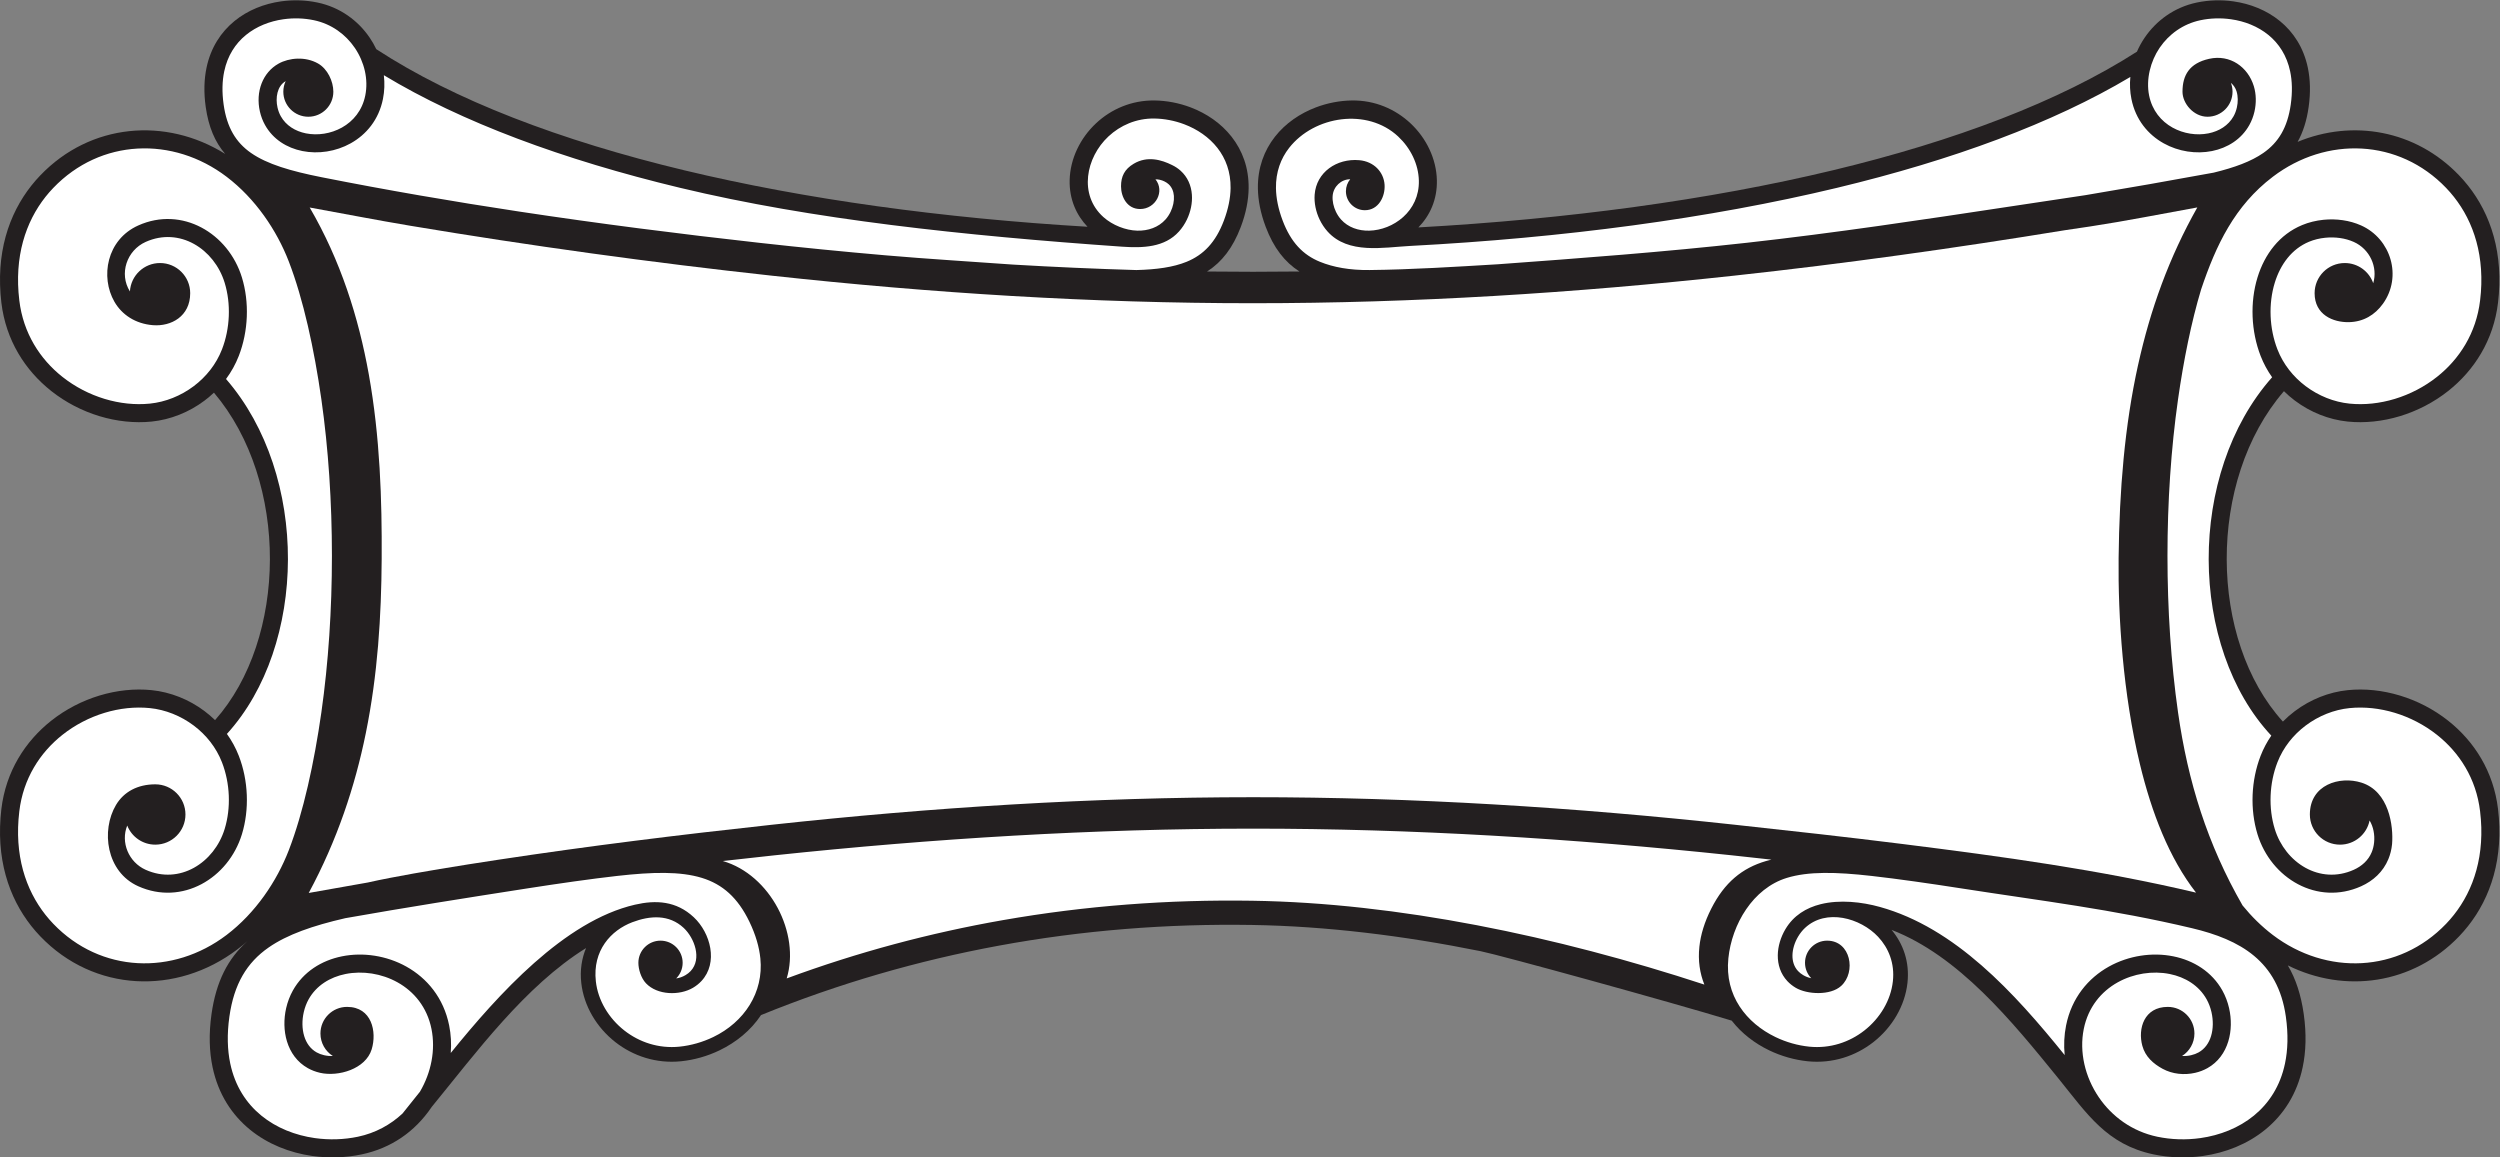
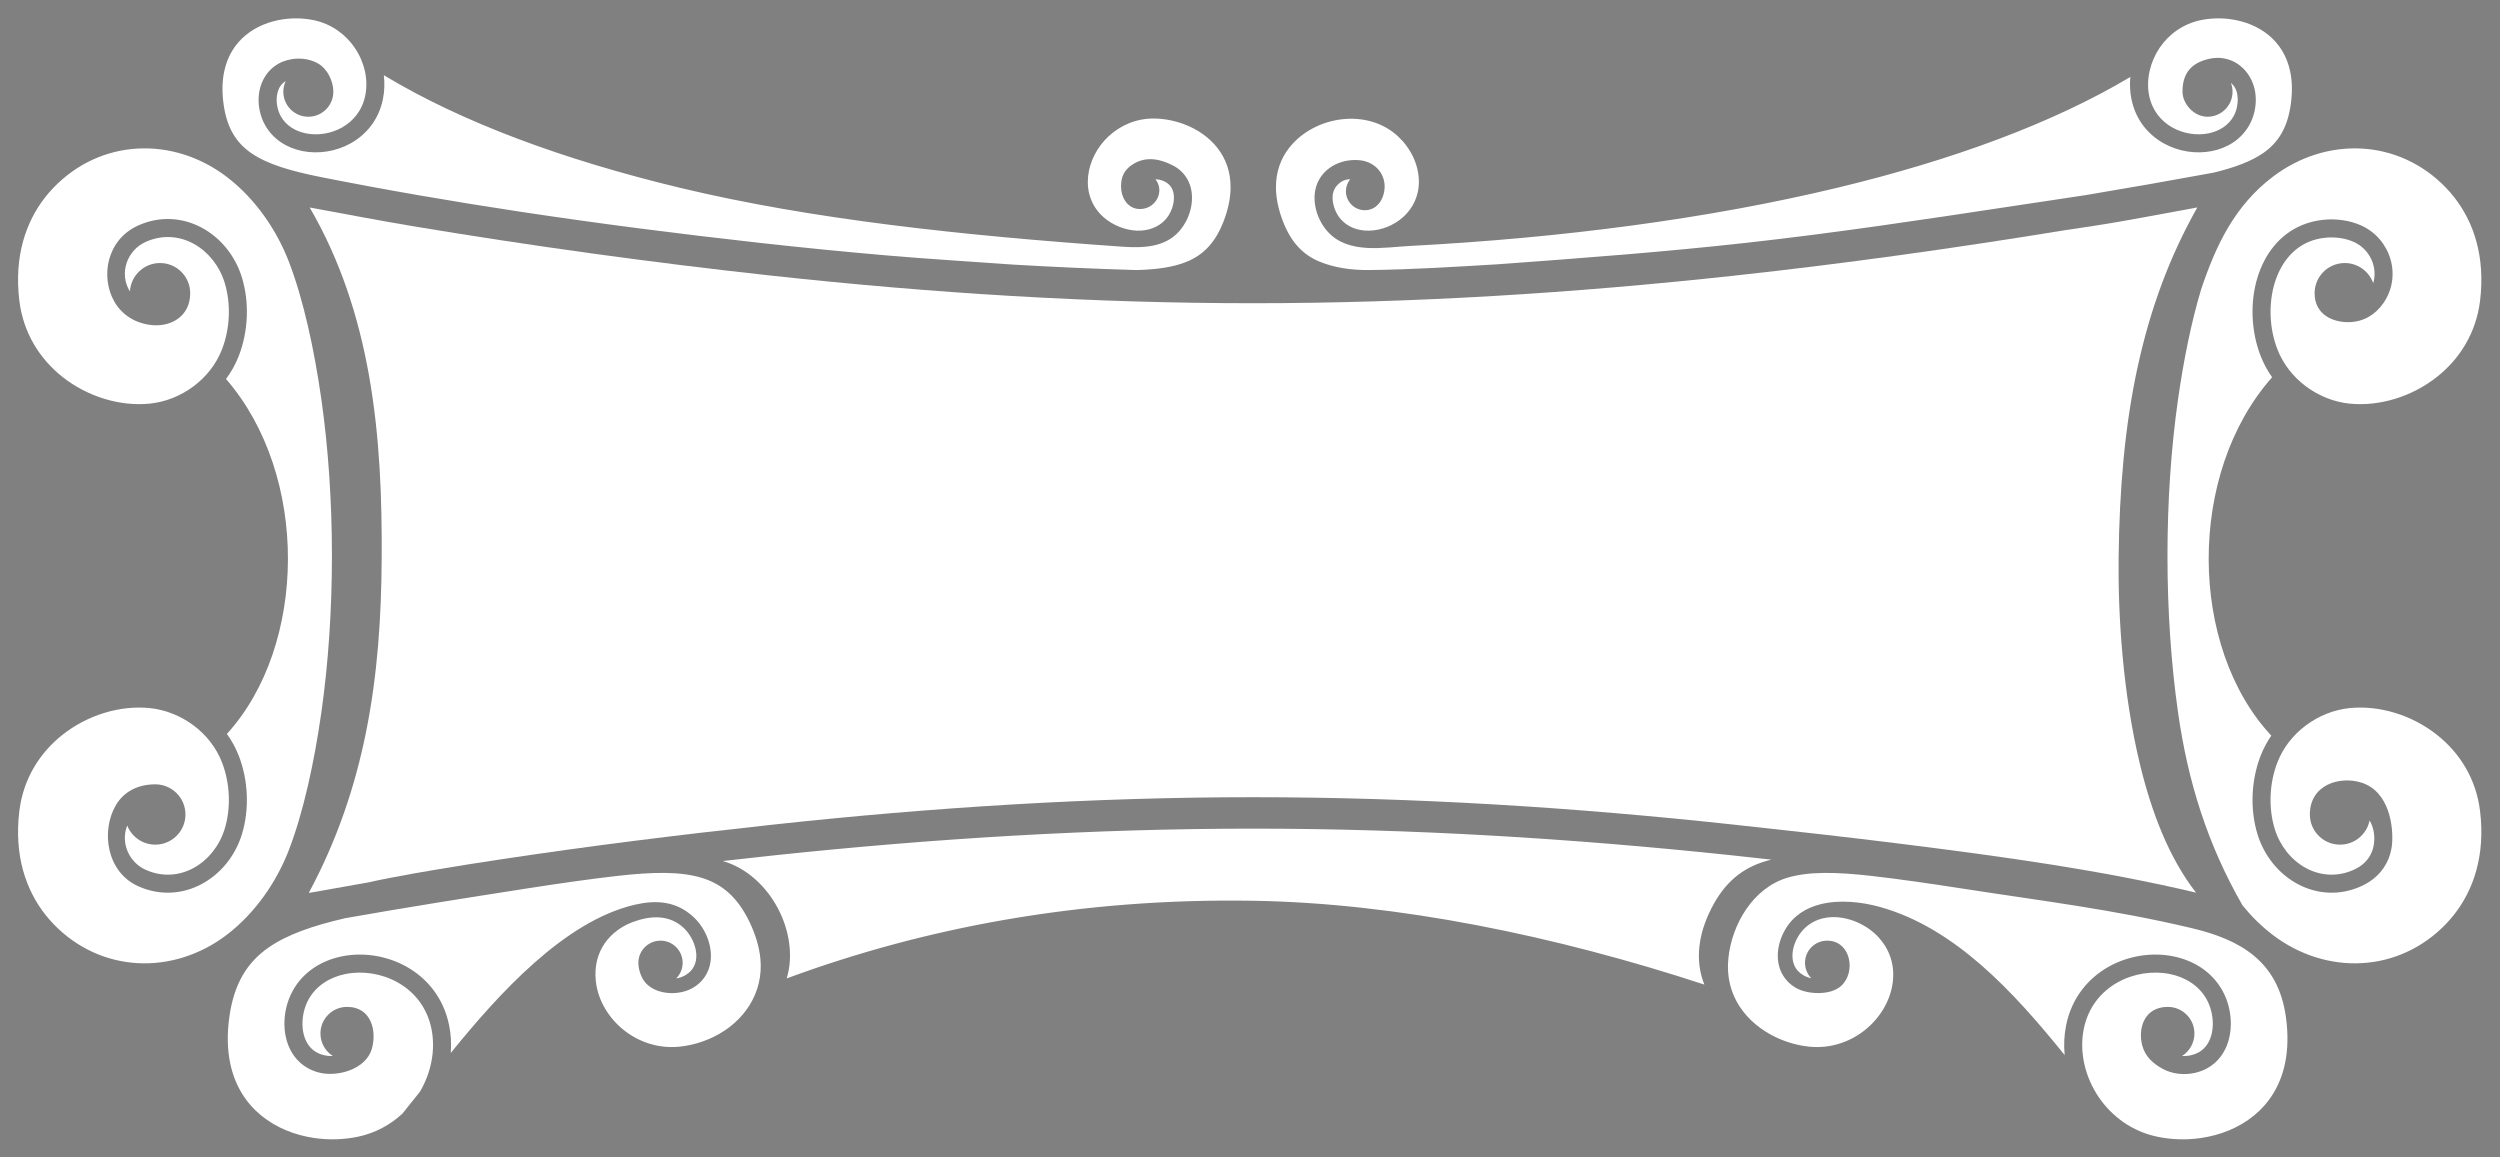
<svg xmlns="http://www.w3.org/2000/svg" viewBox="0 0 621.253 287.613" height="287.613" width="621.253" xml:space="preserve" id="svg2" version="1.1">
  <rect x="0" y="0" width="621.253" height="287.613" fill="#808080" stroke="none" />
  <defs id="defs6" />
  <g transform="matrix(1.333,0,0,-1.333,0,287.613)" id="g10">
    <g transform="scale(0.1)" id="g12">
-       <path id="path14" style="fill:#231f20;fill-opacity:1;fill-rule:nonzero;stroke:none" d="m 701.469,2065.99 c 145.504,-95.12 343.411,-170.37 573.891,-225.75 225.77,-54.24 482.6,-89.35 751.98,-105.33 -20.7,21.72 -34.1,51.27 -33.27,86.89 0.93,39.57 19.45,78.2 49.29,106.08 28.06,26.22 66.2,43.1 109.18,42.47 22.37,-0.33 45.4,-4.68 67.03,-12.87 29.56,-11.19 56.71,-29.6 76.42,-54.78 20,-25.54 32.31,-57.83 31.74,-96.35 -0.32,-22.04 -4.88,-46.05 -14.66,-71.89 -14.71,-38.83 -35.2,-65.3 -62.82,-82.98 28.58,-0.34 57.16,-0.51 85.75,-0.51 28.81,0 57.63,0.18 86.45,0.53 -27.61,17.7 -48.09,44.14 -62.78,82.96 -9.79,25.84 -14.35,49.85 -14.67,71.89 -0.56,38.52 11.75,70.81 31.75,96.35 19.71,25.18 46.86,43.59 76.41,54.78 21.64,8.19 44.66,12.54 67.04,12.87 42.98,0.63 81.12,-16.25 109.18,-42.47 29.83,-27.88 48.35,-66.51 49.28,-106.08 0.85,-36.29 -13.07,-66.27 -34.43,-88.09 276.98,15.38 541.27,50.89 772.86,106.53 226.67,54.47 421.85,128.16 566.64,221.06 3.98,9.1 8.81,17.89 14.46,26.18 21.61,31.75 55.11,56.6 97.17,65.43 21.91,4.61 45.32,5.42 68.23,2.18 31.29,-4.43 61.82,-16.41 86.59,-36.64 25.12,-20.52 44.22,-49.32 52.13,-87.02 4.54,-21.57 5.37,-46 1.5,-73.36 -3.6,-25.47 -10.41,-46.8 -20.56,-64.89 102.09,42.27 219.55,22.55 301.14,-62.55 46.2,-48.21 77.41,-116.57 74.92,-204.27 -0.31,-10.97 -1.1,-21.91 -2.4,-32.79 -8.37,-70.41 -44.53,-126.52 -93.03,-164.88 -54.07,-42.77 -123.67,-63.36 -187.1,-56.95 -35.03,3.53 -69.68,17.31 -98.72,39.16 -7.12,5.35 -13.91,11.2 -20.29,17.5 -71.99,-83.31 -106.97,-199.28 -106.68,-313.63 0.28,-114.29 35.77,-226.508 104.73,-302.317 6.95,7.051 14.39,13.535 22.24,19.442 29.04,21.855 63.69,35.625 98.72,39.16 63.43,6.418 133.03,-14.18 187.1,-56.942 48.5,-38.371 84.66,-94.472 93.03,-164.883 1.3,-10.878 2.09,-21.816 2.4,-32.792 2.49,-87.708 -28.72,-156.067 -74.92,-204.27 -86.49,-90.215 -213.3,-106.953 -319.36,-54.266 14.76,-25.031 24.58,-54.804 29.67,-90.761 5.23,-36.985 4.12,-69.934 -1.99,-98.985 C 4282.12,117.715 4256.6,79.219 4223.03,51.797 4189.82,24.668 4148.83,8.586 4106.77,2.637 4075.9,-1.727 4044.35,-0.625 4014.86,5.566 3927.3,23.957 3890.66,81.387 3837.73,146.691 c -88,108.516 -186.28,228.875 -311.38,277.43 21.42,-25.594 33.95,-59.512 29.57,-98.973 -4.75,-42.734 -28.5,-82.812 -63.5,-110.226 -32.93,-25.781 -75.9,-40.477 -122.44,-35.731 -24.38,2.489 -49.11,9.442 -71.96,20.457 -26.91,12.981 -51.32,31.622 -69.74,55.313 -114.14,34.758 -431.7,122.141 -468.15,129.473 -144.45,29.074 -288.28,46.652 -426,48.867 -158.13,2.551 -316.24,-9.824 -472.79,-38.719 -149.48,-27.59 -297.47,-70.215 -442.64,-129.269 -19.01,-28.661 -46.47,-50.848 -77.18,-65.665 -22.84,-11.015 -47.57,-17.968 -71.95,-20.457 -46.54,-4.746 -89.52,9.95 -122.45,35.731 -35,27.414 -58.75,67.492 -63.49,110.226 -2.67,23.946 0.9,45.84 8.9,65.079 C 978.363,319.309 886.898,194.27 804.73,93.984 l -0.554,-0.84 C 773.336,47.844 729.258,17.148 674.137,5.566 644.648,-0.625 613.098,-1.727 582.227,2.637 540.168,8.586 499.176,24.668 465.969,51.789 432.395,79.219 406.875,117.715 396.277,168.156 c -6.097,29.051 -7.211,62 -1.976,98.985 8.558,60.527 30.558,103.562 66.91,135.879 -6,-5.254 -12.188,-10.325 -18.559,-15.157 C 329.219,301.758 175.133,307.773 75.062,412.168 28.863,460.371 -2.355,528.73 0.137,616.438 c 0.312,10.976 1.098,21.914 2.391,32.792 8.379,70.411 44.547,126.512 93.039,164.883 54.067,42.762 123.664,63.36 187.102,56.942 35.027,-3.535 69.68,-17.305 98.723,-39.16 6.824,-5.137 13.339,-10.711 19.492,-16.719 67.344,75.769 102.008,186.674 102.293,299.594 0.277,113.09 -33.942,227.78 -104.344,310.88 -5.539,-5.26 -11.371,-10.18 -17.441,-14.75 -29.043,-21.85 -63.696,-35.63 -98.723,-39.16 -63.438,-6.41 -133.035,14.18 -187.102,56.95 -48.492,38.36 -84.66,94.47 -93.039,164.88 -1.293,10.88 -2.078,21.82 -2.391,32.79 -2.492,87.7 28.727,156.06 74.926,204.27 93.484,97.52 234.109,109.18 344.688,40.09 -19.059,22.26 -31.004,50.46 -36.219,87.35 -3.875,27.36 -3.043,51.79 1.489,73.36 7.914,37.7 27.015,66.5 52.144,87.02 24.762,20.23 55.293,32.21 86.586,36.64 22.906,3.24 46.316,2.43 68.223,-2.18 42.058,-8.83 75.566,-33.68 97.175,-65.43 4.676,-6.86 8.79,-14.05 12.321,-21.49 v 0" />
      <path id="path16" style="fill:#ffffff;fill-opacity:1;fill-rule:nonzero;stroke:none" d="M 421.383,1451.1 C 499.246,1361.37 537.09,1237 536.785,1114.77 536.484,992.375 497.922,871.672 423.008,789.465 c 8.933,-12.442 16.441,-26.086 22.148,-40.774 17.871,-45.984 19.985,-100.105 5.821,-146.308 -25.301,-82.5 -111.715,-133.465 -193.161,-96.953 -60.003,26.886 -69.691,104.179 -41.621,151.496 14.711,24.785 40.59,38.543 73.309,38.543 31.047,0 56.226,-25.176 56.226,-56.231 0,-31.043 -25.179,-56.218 -56.226,-56.218 -23.777,0 -44.106,14.753 -52.332,35.605 -12.645,-31.359 2.648,-68.273 34.355,-82.48 63.223,-28.352 127.946,13.066 147.282,76.121 12.015,39.179 10.183,85.156 -5.024,124.289 -10.82,27.832 -29.601,51.172 -52.562,68.445 -24.188,18.195 -52.918,29.648 -81.848,32.578 C 224.273,843.137 163.652,825.129 116.402,787.746 74.504,754.59 43.254,706.113 36.016,645.273 34.766,634.746 34.02,624.836 33.754,615.52 31.547,537.883 58.867,477.707 99.32,435.508 187.555,343.457 322.5,338.82 422.348,414.621 c 53.922,40.938 93.632,99.969 116.015,157.957 27.184,70.422 47.399,163.418 60.742,257.031 26.243,184.131 26.243,399.451 0,583.581 -13.343,93.61 -33.558,186.6 -60.742,257.03 -22.383,57.98 -62.093,117.02 -116.015,157.96 -99.848,75.79 -234.793,71.16 -323.028,-20.89 -40.453,-42.2 -67.773,-102.38 -65.566,-180.01 0.266,-9.32 1.012,-19.24 2.262,-29.76 7.238,-60.84 38.488,-109.32 80.386,-142.47 47.25,-37.38 107.871,-55.4 162.973,-49.84 28.93,2.93 57.66,14.38 81.848,32.58 22.961,17.28 41.742,40.62 52.562,68.44 15.207,39.14 17.039,85.12 5.024,124.3 -19.336,63.05 -84.059,104.47 -147.282,76.12 -35.101,-15.73 -50.086,-59.28 -29.324,-92.33 1.692,29.54 26.18,52.97 56.133,52.97 31.055,0 56.23,-25.18 56.23,-56.22 0,-43.19 -35.496,-62.37 -69.543,-59.63 -32.656,2.62 -57.843,19.54 -71.726,43.69 -26.496,46.1 -14.707,115.69 44.519,142.24 81.446,36.51 167.86,-14.46 193.161,-96.96 14.164,-46.2 12.05,-100.32 -5.821,-146.3 -6.054,-15.57 -14.125,-29.97 -23.773,-43.01 z M 643.633,445.918 C 583.066,431.953 535.609,415.52 500.781,391.301 460.191,363.066 436.246,323.262 427.656,262.52 c -4.668,-33.028 -3.746,-62.129 1.582,-87.508 8.871,-42.246 30.082,-74.356 57.95,-97.11 28.234,-23.066 63.386,-36.777 99.652,-41.906 27.082,-3.828 54.687,-2.879 80.441,2.531 32.703,6.863 60.824,22.442 83.11,43.27 10.66,13.145 21.496,26.769 32.531,40.703 21.016,35.82 29.301,77.844 21.473,116.848 -8.207,40.867 -32.731,69.929 -63.211,86.941 -14.954,8.34 -31.297,13.828 -47.848,16.438 -16.594,2.593 -33.363,2.332 -49.133,-0.832 -28.965,-5.821 -54.515,-21.504 -68.844,-47.176 -4.035,-7.227 -7.093,-15.371 -9.046,-23.899 -3.458,-15.078 -3.399,-30.996 0.832,-44.843 3.89,-12.743 11.433,-23.711 23.144,-30.243 4.059,-2.265 8.703,-4.043 13.973,-5.254 5.328,-1.222 10.804,-1.718 16.172,-1.445 -13.852,8.797 -23.051,24.278 -23.051,41.91 0,27.395 22.219,49.614 49.613,49.614 46.211,0 55.93,-46.504 45.875,-79.192 -11.316,-36.785 -62.363,-51.465 -96.129,-43.719 -8.379,1.922 -15.976,4.883 -22.801,8.68 -19.98,11.164 -32.636,29.192 -38.964,49.902 -5.989,19.602 -6.188,41.622 -1.493,62.102 2.633,11.512 6.852,22.656 12.477,32.734 19.504,34.942 53.465,56.114 91.652,63.778 19.649,3.957 40.43,4.308 60.864,1.094 20.472,-3.211 40.648,-9.981 59.05,-20.243 38.504,-21.484 69.465,-58.183 79.821,-109.757 3.382,-16.836 4.308,-34.09 2.965,-51.278 88.347,109.102 211.827,246.094 343.477,276.465 38.92,8.973 76.94,7.137 109.59,-23.449 31.19,-29.238 46.19,-84.856 14.09,-119.102 -4.35,-4.636 -9.51,-8.808 -15.53,-12.371 -25.12,-14.863 -66.55,-13.984 -87.7,8.379 -9.31,9.852 -14.15,26.27 -14.15,38.191 0,22.793 18.48,41.27 41.27,41.27 22.79,0 41.27,-18.477 41.27,-41.27 0,-11.375 -4.6,-21.679 -12.05,-29.148 6.03,0.828 12.02,2.969 17.42,6.172 3.78,2.234 6.95,4.773 9.53,7.527 21.38,22.805 7.12,61.641 -12.9,80.41 -27.25,25.547 -62.76,23.223 -95.79,10.696 -39.86,-15.117 -74.43,-52.727 -68.04,-110.235 3.92,-35.332 23.81,-68.683 53.18,-91.679 27.71,-21.7 63.77,-34.055 102.75,-30.09 21.29,2.187 42.93,8.269 62.97,17.941 57.57,27.754 94.3,82.899 87.78,146.719 -2.14,20.984 -8.62,43.777 -20.41,68.223 -21.68,44.949 -50.08,69.882 -88.52,81.718 -40.09,12.352 -91.81,11.18 -158.17,3.661 -48.7,-5.528 -107.68,-13.954 -168.489,-23.426 -114.34,-17.824 -224.61,-35.215 -338.258,-55.344 z M 1347.48,552.5 c 88.73,-25.703 144.59,-135.105 119.1,-218.875 132.56,48.973 267.29,84.863 403.15,108.691 153.81,26.973 309.18,38.524 464.62,36.141 135.51,-2.07 276.89,-18.484 418.76,-45.613 142.89,-27.317 286.11,-65.449 424.2,-110.703 -8.43,21.015 -12.08,44.668 -9.28,70.664 2.37,22.129 9.43,45.906 22.24,71.113 24.57,48.437 57.3,75.457 101.91,88.516 3.28,0.964 6.62,1.843 10.02,2.656 -24.69,2.781 -49.38,5.488 -74.06,8.094 -297.78,31.476 -595.34,49.707 -892.49,49.679 -297.15,-0.031 -594.61,-18.3 -892.26,-49.777 -31.96,-3.379 -63.94,-6.914 -95.91,-10.586 z M 4086.46,427.246 c -148.87,35.422 -280.44,50.891 -428.8,74.016 -60.82,9.472 -119.8,17.898 -168.5,23.426 -66.36,7.519 -118.07,8.691 -158.16,-3.661 -63.32,-19.492 -102.48,-86.679 -108.94,-149.941 -3.58,-34.941 4.93,-65.07 20.91,-89.602 16.17,-24.851 40.04,-44.179 66.87,-57.117 20.04,-9.672 41.68,-15.762 62.97,-17.941 38.98,-3.965 75.04,8.39 102.75,30.09 29.37,22.996 49.26,56.347 53.18,91.679 3.75,33.692 -8.06,62.285 -27.49,83.008 -32.9,35.098 -97.04,53.348 -136.34,16.531 -4.91,-4.597 -9.3,-10.164 -12.92,-16.289 -6.4,-10.82 -10.29,-23.183 -10.44,-34.961 -0.13,-10.839 3,-21.199 10.46,-29.16 2.58,-2.761 5.74,-5.293 9.53,-7.527 4.7,-2.785 9.85,-4.777 15.09,-5.781 -7.23,7.429 -11.68,17.578 -11.68,28.757 0,22.793 18.48,41.27 41.27,41.27 44.06,0 54.52,-58.484 26.09,-84.414 -20.04,-18.281 -63.38,-16.043 -84.71,-3.426 -6.02,3.563 -11.17,7.735 -15.53,12.371 -12.72,13.586 -18.07,30.696 -17.86,48.313 0.2,16.668 5.5,33.789 14.2,48.504 15.16,25.636 38.88,39.929 65.65,46.613 35.66,8.875 76.77,4.258 110.44,-5.098 140.3,-38.965 250.31,-159.453 344.53,-276.164 -1.81,18.469 -1.02,37.078 2.62,55.196 10.35,51.574 41.32,88.261 79.81,109.757 18.42,10.262 38.59,17.032 59.07,20.243 20.43,3.214 41.22,2.863 60.86,-1.094 38.18,-7.664 72.15,-28.836 91.65,-63.778 5.62,-10.078 9.84,-21.222 12.47,-32.726 4.7,-20.488 4.5,-42.508 -1.49,-62.11 -6.32,-20.71 -18.98,-38.738 -38.96,-49.902 -6.83,-3.797 -14.42,-6.758 -22.8,-8.68 -20.26,-4.64 -42.38,-2.441 -60.62,7.481 -17.26,9.394 -32.29,22.461 -37.86,42.949 -8.68,31.942 3.3,72.481 47.52,72.481 27.4,0 49.62,-22.219 49.62,-49.614 0,-17.605 -9.17,-33.074 -23,-41.875 5.58,-0.347 11.28,0.141 16.81,1.41 5.28,1.211 9.93,2.989 13.98,5.254 11.71,6.532 19.25,17.5 23.15,30.243 4.23,13.847 4.28,29.765 0.83,44.843 -1.96,8.528 -5.01,16.672 -9.05,23.899 -14.33,25.683 -39.88,41.355 -68.84,47.176 -15.77,3.164 -32.54,3.425 -49.14,0.832 -16.55,-2.61 -32.89,-8.098 -47.84,-16.438 -30.48,-17.012 -55.01,-46.074 -63.21,-86.941 -8.61,-42.832 2.24,-89.317 28.03,-127.219 24.34,-35.75 61.96,-63.711 109.08,-73.602 25.75,-5.41 53.36,-6.359 80.44,-2.531 36.26,5.129 71.41,18.84 99.65,41.906 27.87,22.762 49.08,54.871 57.95,97.11 5.33,25.379 6.26,54.48 1.58,87.508 -14.62,103.437 -84.9,143.312 -174.88,164.726 z m 17.06,1191.344 c -18.51,-61.39 -32.88,-133.21 -43.18,-205.4 -26.24,-184.13 -26.24,-399.45 0,-583.581 18.41,-129.179 54.71,-245.742 120.3,-359.929 16.54,-20.352 35.41,-39.082 56.46,-55.059 99.85,-75.801 234.79,-71.164 323.03,20.887 40.45,42.199 67.77,102.375 65.56,180.012 -0.26,9.316 -1,19.226 -2.26,29.753 -7.24,60.84 -38.49,109.317 -80.38,142.473 -47.26,37.383 -107.88,55.391 -162.97,49.832 -28.94,-2.93 -57.67,-14.383 -81.86,-32.578 -22.95,-17.273 -41.74,-40.613 -52.56,-68.445 -15.21,-39.133 -17.03,-85.11 -5.02,-124.289 19.33,-63.055 84.06,-104.473 147.28,-76.121 14.91,6.675 27.15,17.527 33.44,32.734 2.27,5.476 3.82,11.582 4.5,18.301 1.44,14.355 -1.33,29.09 -8.42,40.918 -5.17,-25.715 -27.89,-45.078 -55.13,-45.078 -31.05,0 -56.22,25.175 -56.22,56.218 0,55.715 55.66,72.18 96.07,59.434 51.66,-16.27 59.99,-80.984 57.18,-114.785 -1.02,-10.117 -3.39,-19.383 -6.87,-27.801 -9.89,-23.891 -28.45,-40.625 -50.84,-50.656 -81.44,-36.512 -167.86,14.453 -193.16,96.953 -14.16,46.203 -12.05,100.324 5.82,146.308 5.23,13.438 11.96,26.004 19.91,37.579 -76.86,82.257 -116.43,204.511 -116.74,328.5 -0.3,123.7 38.47,249.61 118.26,339.57 -8.62,12.18 -15.88,25.48 -21.43,39.77 -17.87,45.98 -19.98,100.1 -5.82,146.3 13.32,43.42 40.92,80.16 83.32,97.7 12.36,5.12 25.85,8.42 39.6,9.8 23.93,2.43 48.88,-0.96 70.24,-10.54 55.67,-24.95 77.04,-95.37 40.67,-146 -14.96,-20.83 -36.35,-33.7 -63.26,-34.29 -29.57,-0.65 -64.12,13.72 -64.12,53.99 0,31.04 25.18,56.22 56.23,56.22 24.51,0 45.35,-15.69 53.06,-37.57 8.87,30.05 -6.44,63.55 -36.29,76.93 -15.94,7.15 -34.85,9.64 -53.24,7.78 -10.49,-1.05 -20.75,-3.55 -30.11,-7.43 -32.16,-13.31 -53.4,-42.13 -63.93,-76.47 -12.01,-39.18 -10.19,-85.16 5.02,-124.3 10.82,-27.82 29.61,-51.16 52.56,-68.44 24.19,-18.2 52.92,-29.65 81.86,-32.58 55.09,-5.56 115.71,12.46 162.97,49.84 41.89,33.15 73.14,81.63 80.38,142.47 1.26,10.52 2,20.44 2.26,29.76 2.21,77.63 -25.11,137.81 -65.56,180.01 -88.24,92.05 -223.18,96.68 -323.03,20.89 -71.26,-54.1 -105.99,-127.61 -133.58,-209.59 z m -1550.43,35.64 c 79.83,0.9 159.62,5.99 239.48,10.77 154.86,11.33 308.47,22.74 464.28,40.1 164.51,18.33 326.98,42.81 488.81,67.33 47.41,7.17 94.77,14.36 142.11,21.4 79.67,13.3 159.34,27.33 239,41.97 38.89,9.52 69.69,20.75 92.59,36.68 28.34,19.7 45.07,47.59 51.1,90.21 3.31,23.4 2.67,43.98 -1.1,61.88 -6.2,29.51 -20.99,51.91 -40.4,67.78 -19.79,16.17 -44.5,25.79 -69.98,29.39 -19.12,2.71 -38.6,2.03 -56.76,-1.78 -32.91,-6.92 -59.2,-26.46 -76.21,-51.46 -17.01,-24.99 -25.65,-58.74 -19.62,-88.73 5.64,-28.16 22.55,-48.19 43.55,-59.91 10.36,-5.79 21.68,-9.59 33.16,-11.39 11.49,-1.81 23.11,-1.63 34.01,0.56 19.74,3.96 37.11,14.58 46.78,31.92 2.71,4.85 4.77,10.35 6.09,16.12 2.34,10.18 2.32,20.88 -0.51,30.14 -1.97,6.44 -5.74,11.9 -10.58,15.97 1.96,-5.14 3.04,-10.72 3.04,-16.55 0,-25.75 -20.88,-46.63 -46.64,-46.63 -25.74,0 -46.63,24.59 -46.63,46.63 0,30.56 12.65,53.11 49.74,61.37 38.91,8.68 72.26,-15.14 83.24,-51.03 4.58,-15.01 4.75,-31.82 1.17,-47.42 -2.01,-8.75 -5.22,-17.25 -9.52,-24.94 -14.84,-26.62 -40.63,-42.72 -69.59,-48.54 -14.78,-2.96 -30.41,-3.23 -45.75,-0.82 -15.39,2.41 -30.55,7.49 -44.36,15.21 -29.02,16.19 -52.36,43.85 -60.16,82.72 -2.72,13.46 -3.32,27.28 -2,41 -144.42,-86.15 -331.77,-155.02 -546.57,-206.63 -238.6,-57.33 -511.27,-93.46 -796.58,-108.41 -49.09,-2.56 -114.92,-16.03 -153.44,26.96 -5.88,6.56 -10.88,14.15 -14.77,22.24 -6.92,14.43 -10.44,30.87 -9.27,46.52 3.12,41.57 40.91,67.85 83.2,64.16 27.2,-2.39 45.66,-21.95 47.17,-45.96 1.33,-21.19 -10.9,-47.3 -36.74,-47.3 -19.53,0 -35.35,15.83 -35.35,35.35 0,8.5 3,16.3 8,22.39 -16.9,-0.02 -31.45,-13.7 -32.76,-31.09 -0.71,-9.64 1.61,-20.09 6.12,-29.52 2.56,-5.34 5.78,-10.24 9.48,-14.38 13.26,-14.8 32.54,-21.34 52.67,-20.86 11.11,0.26 22.48,2.63 33.31,6.92 10.78,4.28 20.99,10.48 29.84,18.4 17.91,16.05 29.99,39.31 29.32,68.02 -0.71,30.42 -15.24,60.38 -38.64,82.25 -57.37,53.59 -156.17,38.77 -203.24,-21.33 -15.45,-19.75 -24.96,-44.86 -24.52,-75 0.27,-18.3 4.16,-38.52 12.53,-60.62 15.26,-40.25 37.7,-63.78 69.67,-76.77 24.5,-9.96 54.99,-15.71 92.23,-15.29 z m -664.35,10.15 c 76.62,-4.5 153.23,-7.92 229.82,-10.18 37.73,1 68.58,5.27 93.32,15.32 31.97,12.99 54.42,36.52 69.66,76.77 8.37,22.1 12.27,42.32 12.54,60.62 0.43,30.14 -9.08,55.25 -24.53,75 -15.76,20.11 -37.73,34.93 -61.81,44.05 -18.06,6.83 -37.21,10.46 -55.76,10.74 -33.62,0.48 -63.57,-12.81 -85.66,-33.46 -42.05,-39.28 -55.78,-108.63 -9.32,-150.27 16.93,-15.17 41.59,-24.81 63.14,-25.32 20.13,-0.48 39.41,6.06 52.67,20.86 3.71,4.14 6.92,9.04 9.48,14.38 4.52,9.43 6.84,19.88 6.12,29.52 -0.64,8.5 -3.75,16.35 -10.03,21.98 -2.17,1.95 -4.82,3.71 -7.95,5.22 -5.2,2.48 -10.9,3.82 -16.38,3.71 17.93,-22.18 0.45,-55.36 -28.6,-55.36 -24.4,0 -35.59,22.6 -35.61,42.38 -0.02,18.58 6.64,31.94 23.64,42.04 25.56,15.22 52.02,7.3 71.48,-2.4 6.03,-2.89 11.29,-6.43 15.84,-10.51 13.33,-11.94 19.88,-27.81 21.13,-44.61 1.18,-15.65 -2.36,-32.09 -9.26,-46.52 -3.89,-8.09 -8.89,-15.68 -14.78,-22.24 -26.73,-29.84 -67.59,-31.02 -106.11,-28.33 -294.93,20.62 -577.91,50.61 -824.2,109.78 -217.51,52.26 -406.877,122.22 -552.014,209.91 1.747,-14.8 1.27,-29.75 -1.656,-44.28 -7.801,-38.87 -31.14,-66.53 -60.16,-82.72 -13.816,-7.72 -28.969,-12.8 -44.359,-15.21 -15.344,-2.41 -30.961,-2.14 -45.746,0.82 -28.965,5.82 -54.754,21.92 -69.598,48.54 -4.301,7.69 -7.516,16.19 -9.527,24.94 -8.536,37.26 5.343,72.98 34.625,89.39 20.031,11.22 50.21,13.71 73.75,0.32 17.714,-10.08 28.511,-33.15 28.511,-52.63 0,-25.75 -20.879,-46.63 -46.625,-46.63 -25.75,0 -46.629,20.88 -46.629,46.63 0,7.05 1.567,13.74 4.371,19.73 -16.101,-9.27 -19.285,-31.34 -15.168,-49.29 1.321,-5.77 3.375,-11.27 6.086,-16.12 9.684,-17.34 27.051,-27.96 46.789,-31.92 10.899,-2.19 22.508,-2.37 34.02,-0.56 11.465,1.8 22.793,5.6 33.152,11.39 21,11.72 37.903,31.75 43.555,59.91 5.992,29.82 -1.598,62.25 -19.625,88.73 -17.016,25 -43.301,44.54 -76.215,51.46 -18.16,3.81 -37.637,4.49 -56.754,1.78 -25.492,-3.6 -50.195,-13.22 -69.98,-29.39 -19.418,-15.87 -34.211,-38.27 -40.403,-67.78 -3.765,-17.9 -4.406,-38.48 -1.101,-61.88 6.027,-42.62 22.762,-70.51 51.09,-90.21 30.082,-20.91 73.773,-33.73 131.562,-45.21 121.606,-24.13 244.742,-45.29 368.336,-64.02 149.153,-22.61 298.963,-41.7 447.513,-58.25 78.53,-8.75 157.05,-16.57 235.55,-23.34 80.37,-6.94 156.94,-11.46 237.81,-17.28 v 0" />
      <path id="path18" style="fill:#ffffff;fill-opacity:1;fill-rule:nonzero;stroke:none" d="m 3985.88,1477.41 c -25.02,-113.28 -34.87,-232.94 -36.31,-359.91 -1.24,-109.56 8.2,-253.758 39.59,-383.867 22.18,-91.934 54.8,-175.813 104.73,-240.067 -178.15,42.325 -362.03,67.422 -546.6,90.594 -103.43,12.988 -206.76,24.406 -313.57,36.016 -299.07,32.492 -598.32,51.32 -897.73,51.289 -299.4,-0.039 -598.56,-18.895 -897.5,-51.395 -172.42,-18.742 -340.06,-39.425 -510.877,-65.363 -74.367,-11.289 -145.234,-22.918 -201.359,-33.797 -14.168,-2.746 -27.758,-5.558 -40.789,-8.496 -36.649,-6.348 -73.285,-12.832 -109.93,-19.445 53.051,98.449 86.176,198.34 106.438,297.988 22.183,109.102 28.922,218.093 29.558,324.663 0.66,109.8 -3.031,227.45 -24.011,344.16 -19.141,106.47 -52.637,212.3 -110.196,311.02 65.035,-11.76 122.36,-23.11 187.395,-33.99 222.019,-37.15 451.781,-68.9 673.771,-93.06 298.85,-32.54 597.03,-51.41 897.5,-51.38 300.6,0.02 598.76,18.94 897.73,51.48 205.31,22.34 410.67,51.13 616.05,84.69 15.7,2.28 31.53,4.64 47.31,7.03 66.92,10.16 132.76,23.45 199.2,35.4 -52.51,-93.09 -87.41,-189.45 -110.4,-293.56 v 0" />
    </g>
  </g>
</svg>